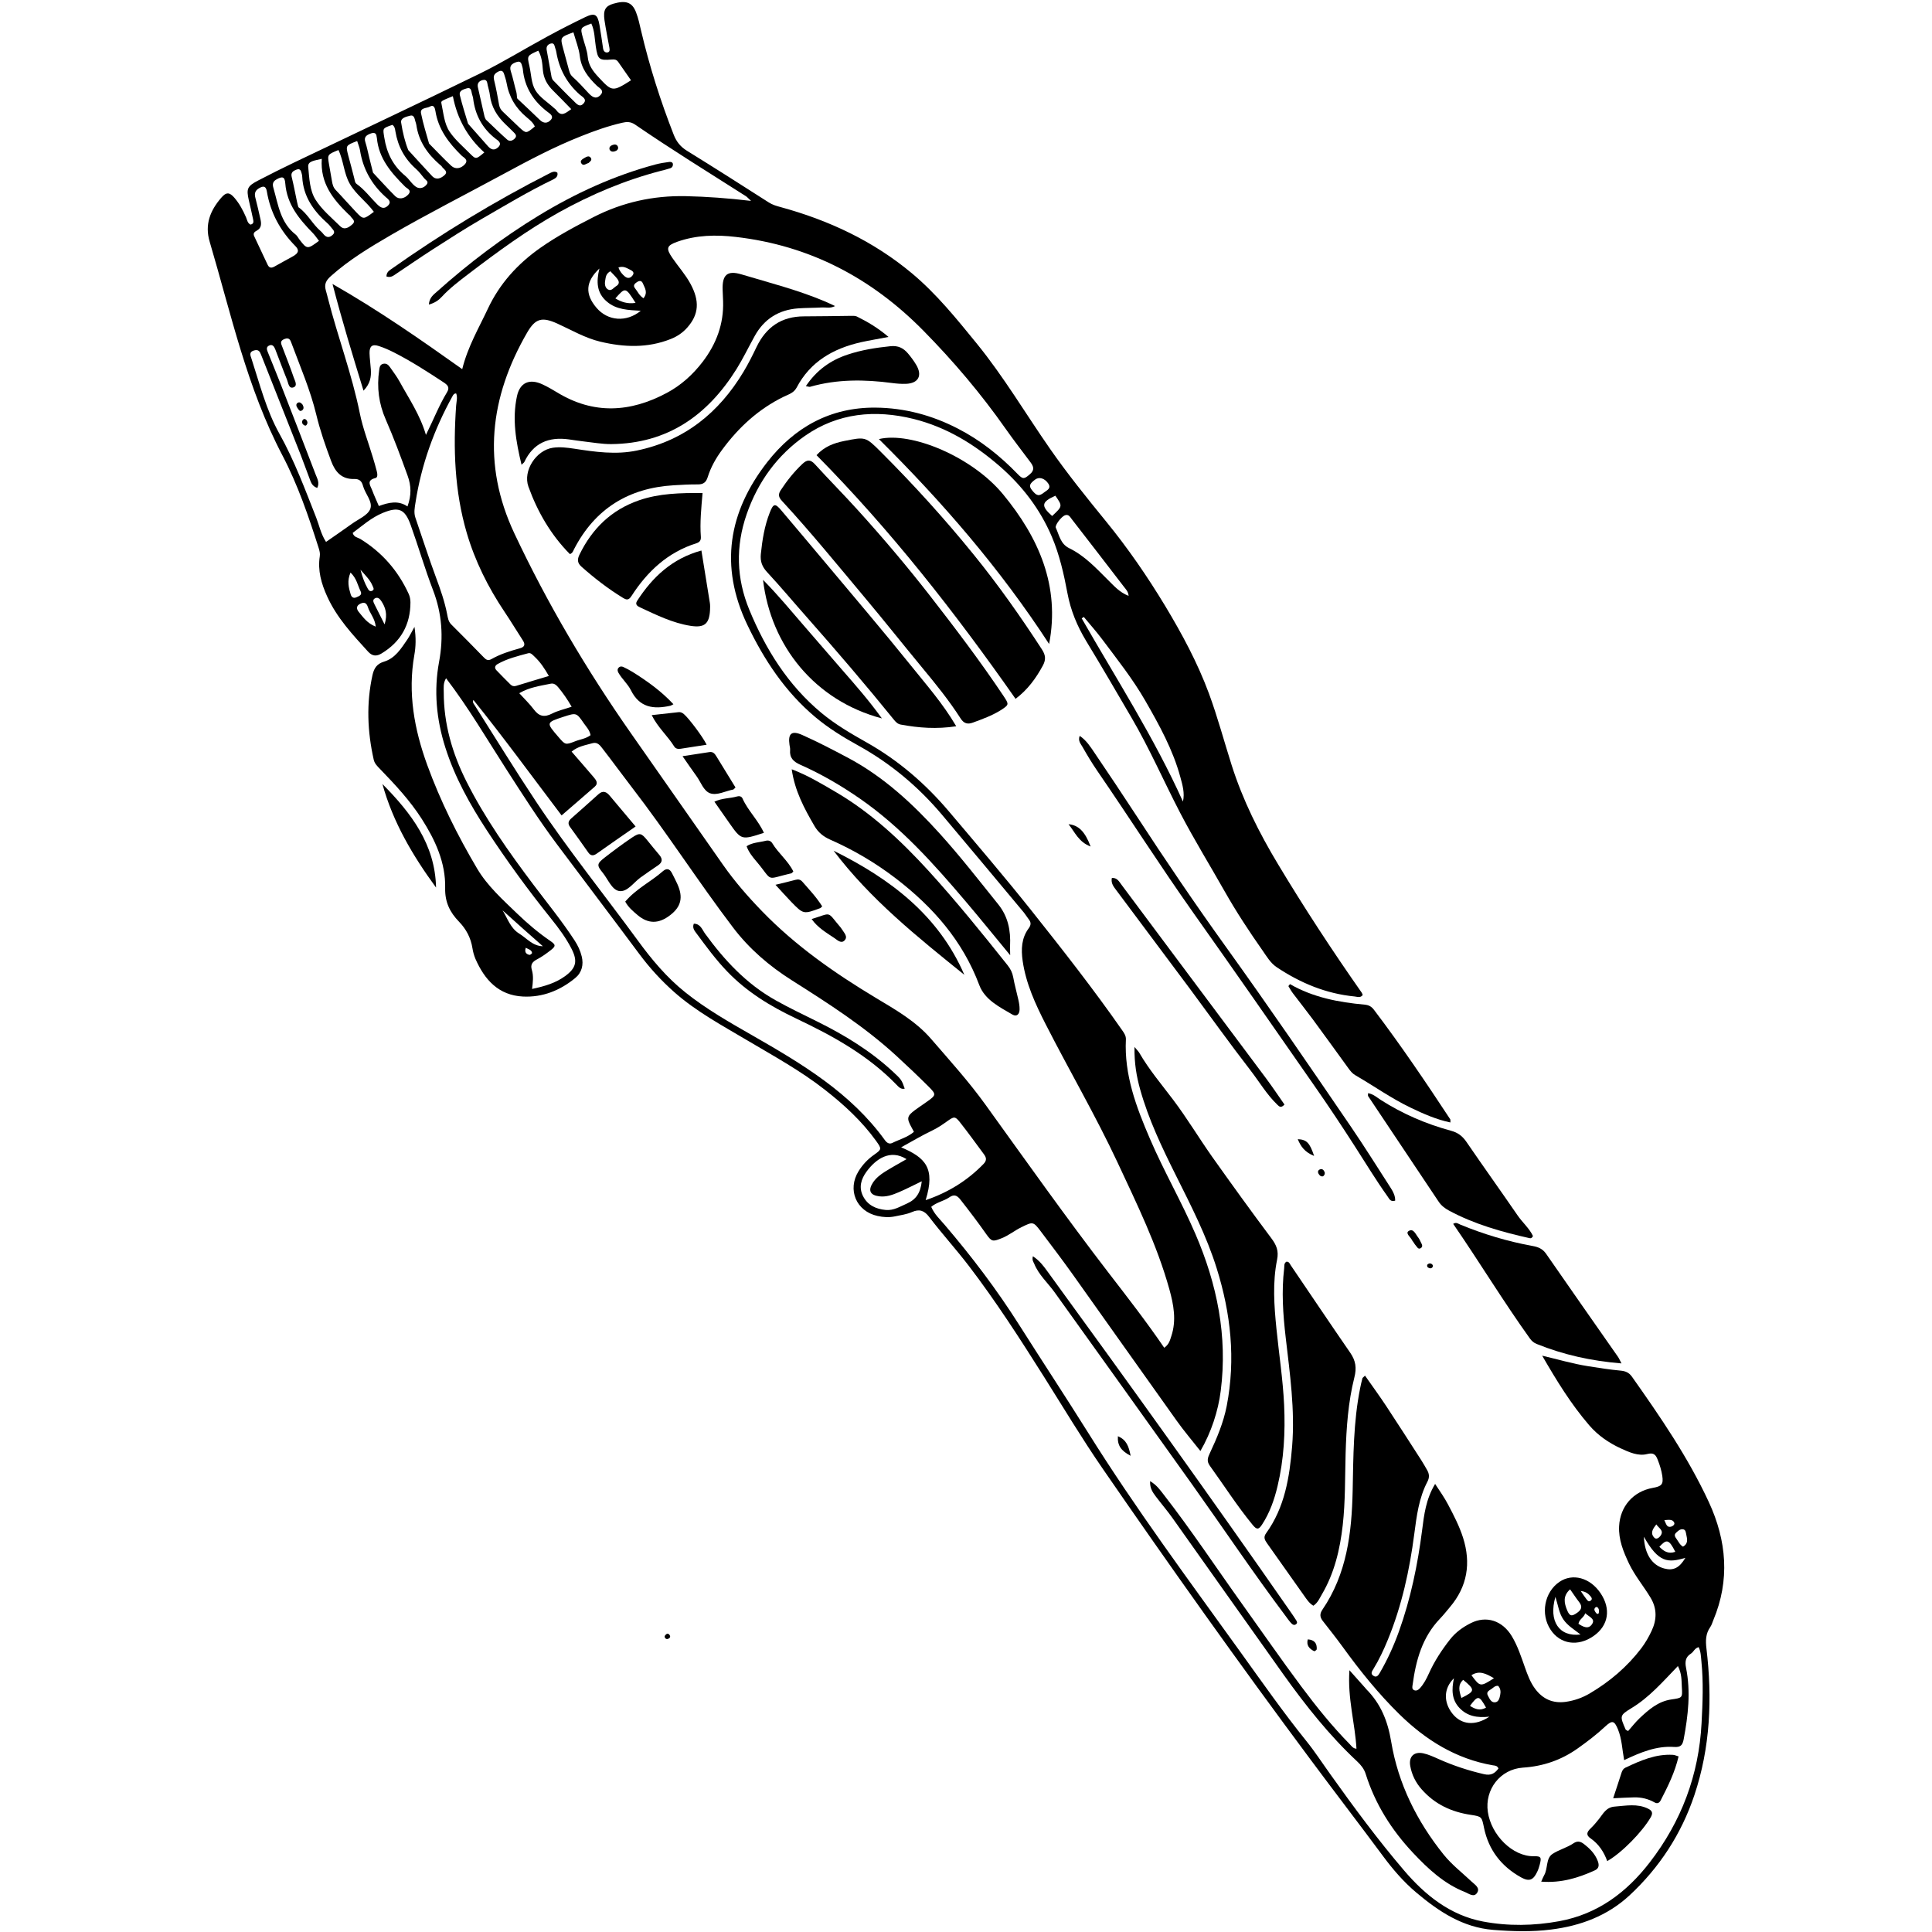
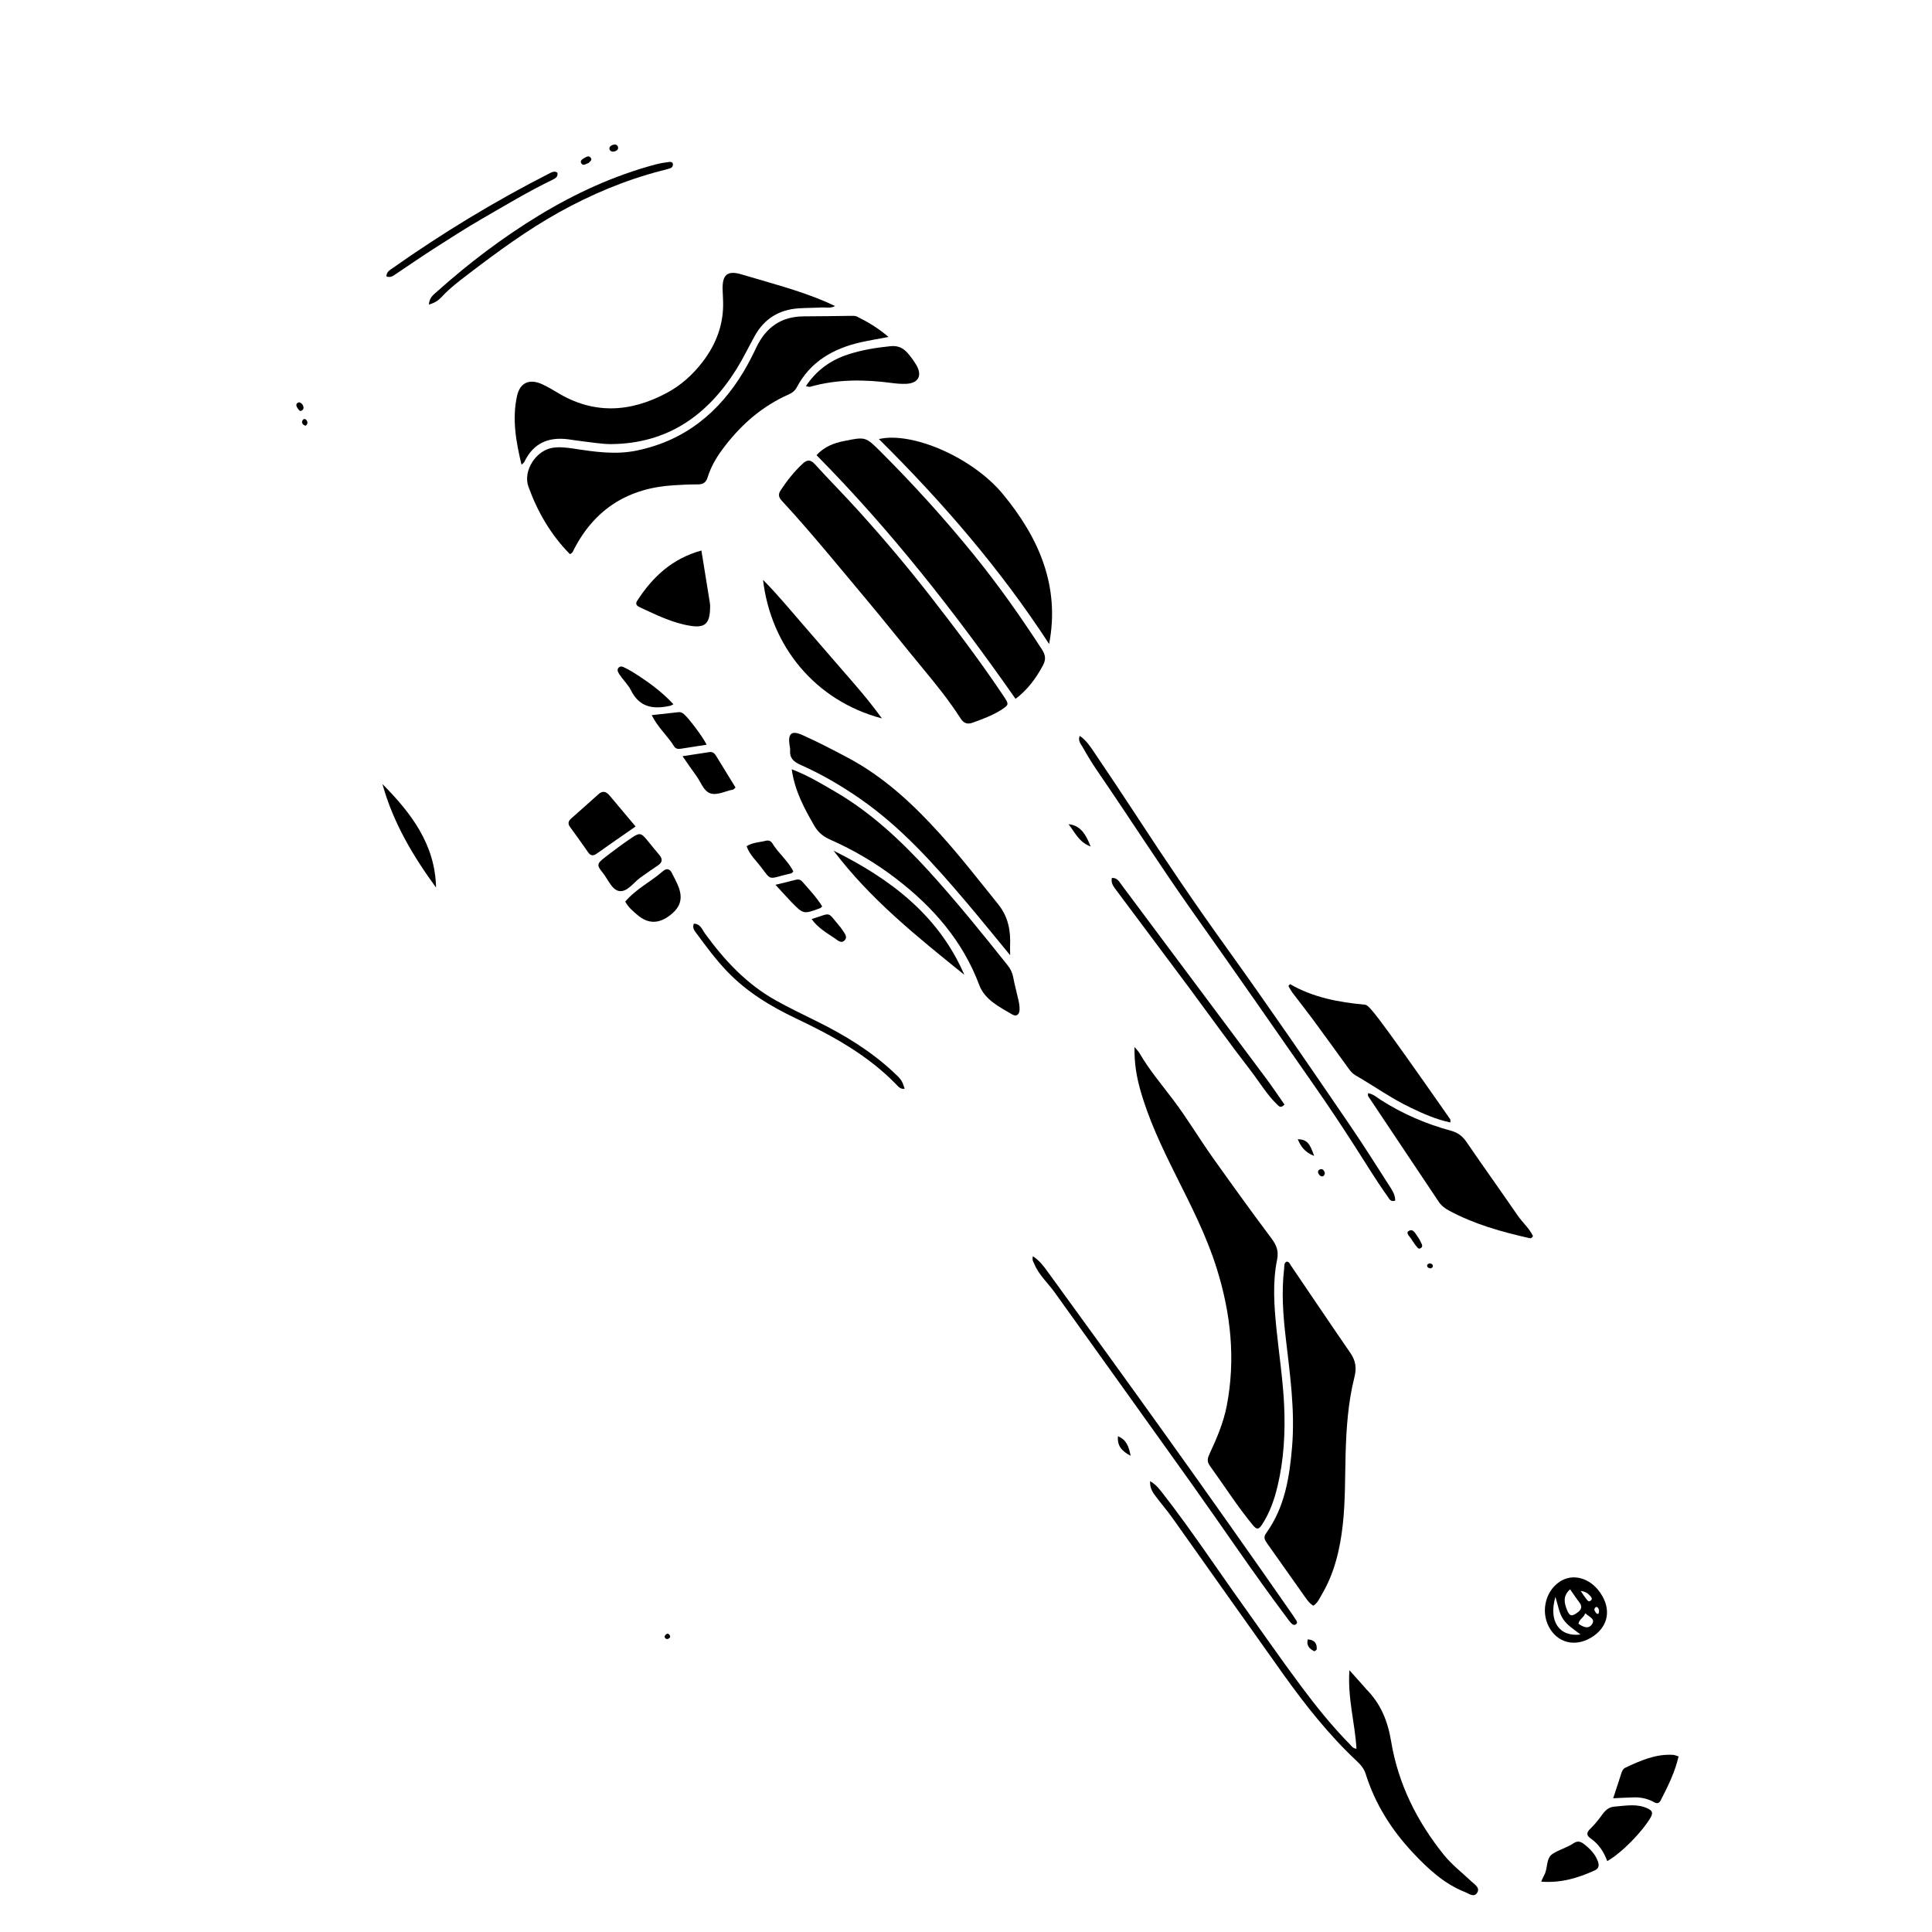
<svg xmlns="http://www.w3.org/2000/svg" version="1.2" preserveAspectRatio="xMidYMid meet" height="200" viewBox="0 0 150 150" zoomAndPan="magnify" width="200">
  <g id="6a46b73740">
    <rect style="fill:#ffffff;fill-opacity:1;stroke:none;" height="150" y="0" width="150" x="0" />
    <rect style="fill:#ffffff;fill-opacity:1;stroke:none;" height="150" y="0" width="150" x="0" />
-     <path d="M 126.508 147.164 C 128.84 145 130.543 142.387 131.551 139.375 C 132.793 135.672 132.949 131.844 132.488 127.988 C 132.414 127.371 132.426 126.84 132.785 126.324 C 132.895 126.168 132.945 125.973 133.02 125.793 C 134.324 122.68 134.062 119.621 132.672 116.617 C 131.062 113.145 128.906 110.004 126.707 106.891 C 126.477 106.562 126.199 106.449 125.809 106.414 C 124.965 106.336 124.129 106.203 123.293 106.07 C 122.102 105.883 120.949 105.539 119.734 105.254 C 120.836 107.16 121.969 109.016 123.395 110.668 C 124.062 111.441 124.895 112.016 125.82 112.445 C 126.477 112.746 127.188 113.074 127.887 112.891 C 128.457 112.742 128.578 113.02 128.715 113.363 C 128.871 113.758 128.996 114.168 129.059 114.582 C 129.156 115.25 129.016 115.395 128.316 115.52 C 126.801 115.793 125.785 116.957 125.707 118.496 C 125.656 119.543 126.039 120.469 126.473 121.391 C 126.926 122.336 127.602 123.137 128.141 124.031 C 128.668 124.902 128.637 125.766 128.223 126.637 C 128.004 127.105 127.738 127.562 127.426 127.977 C 126.328 129.418 124.969 130.57 123.41 131.488 C 122.84 131.82 122.23 132.035 121.574 132.129 C 120.578 132.27 119.789 131.926 119.191 131.125 C 118.812 130.617 118.602 130.039 118.395 129.457 C 118.102 128.629 117.832 127.789 117.375 127.031 C 116.645 125.82 115.391 125.41 114.184 126.023 C 113.578 126.328 113.023 126.723 112.586 127.277 C 111.938 128.102 111.371 128.969 110.941 129.922 C 110.754 130.34 110.543 130.746 110.23 131.086 C 110.121 131.207 109.965 131.297 109.797 131.227 C 109.602 131.141 109.652 130.957 109.676 130.801 C 109.93 128.898 110.426 127.102 111.809 125.664 C 112.078 125.383 112.32 125.074 112.57 124.777 C 113.93 123.172 114.219 121.363 113.59 119.383 C 113.301 118.48 112.867 117.645 112.426 116.809 C 112.145 116.273 111.805 115.797 111.422 115.211 C 110.699 116.41 110.566 117.613 110.414 118.793 C 110.07 121.48 109.527 124.121 108.609 126.676 C 108.211 127.781 107.727 128.848 107.137 129.863 C 107.02 130.062 106.879 130.293 106.605 130.09 C 106.391 129.934 106.527 129.75 106.629 129.582 C 107.074 128.855 107.434 128.09 107.754 127.305 C 108.836 124.668 109.438 121.91 109.805 119.09 C 109.988 117.703 110.16 116.305 110.824 115.039 C 111 114.703 110.969 114.418 110.793 114.121 C 110.645 113.867 110.504 113.609 110.344 113.363 C 109.445 111.969 108.551 110.57 107.637 109.184 C 107.109 108.383 106.539 107.605 105.98 106.805 C 105.859 106.926 105.793 106.965 105.777 107.012 C 105.711 107.266 105.652 107.52 105.602 107.773 C 105.074 110.406 105.074 113.078 105.02 115.746 C 104.949 119.008 104.574 122.191 102.668 124.98 C 102.445 125.309 102.477 125.566 102.707 125.859 C 103.23 126.523 103.754 127.188 104.254 127.875 C 105.59 129.723 107.02 131.496 108.648 133.094 C 110.691 135.094 113.039 136.562 115.91 137.059 C 116.059 137.082 116.246 137.074 116.34 137.305 C 116.062 137.68 115.766 137.875 115.215 137.746 C 114.004 137.465 112.832 137.082 111.699 136.574 C 111.312 136.402 110.918 136.219 110.512 136.129 C 109.785 135.969 109.359 136.383 109.492 137.113 C 109.613 137.797 109.914 138.402 110.383 138.93 C 111.402 140.086 112.695 140.684 114.203 140.906 C 115.062 141.035 115.043 141.066 115.219 141.914 C 115.578 143.645 116.578 144.922 118.109 145.766 C 118.738 146.109 119.047 145.965 119.348 145.328 C 119.434 145.152 119.492 144.965 119.543 144.777 C 119.691 144.211 119.656 144.105 119.098 144.117 C 117.426 144.152 115.773 142.457 115.516 140.676 C 115.262 138.934 116.48 137.355 118.242 137.238 C 119.812 137.137 121.238 136.645 122.516 135.73 C 123.258 135.203 123.98 134.652 124.648 134.027 C 125.18 133.535 125.34 133.602 125.613 134.254 C 125.926 135.012 125.945 135.828 126.098 136.656 C 127.363 136.055 128.598 135.539 129.969 135.633 C 130.488 135.672 130.637 135.488 130.723 135.023 C 131.066 133.188 131.277 131.352 130.906 129.496 C 130.812 129.035 130.852 128.656 131.277 128.391 C 131.492 128.258 131.57 127.961 131.883 127.883 C 132.059 128.242 132.059 128.629 132.098 129.008 C 132.258 130.598 132.195 132.191 132.109 133.785 C 131.898 137.809 130.547 141.406 128.09 144.59 C 126.285 146.93 124.047 148.609 121.062 149.16 C 119.082 149.523 117.086 149.555 115.129 149.184 C 112.586 148.699 110.641 147.133 109.012 145.223 C 106.98 142.844 105.121 140.328 103.309 137.785 C 102.684 136.914 102.094 136.004 101.43 135.18 C 99.629 132.945 97.984 130.594 96.312 128.27 C 92.281 122.664 88.156 117.113 84.492 111.25 C 82.73 108.438 80.902 105.664 79.125 102.859 C 77.398 100.129 75.449 97.566 73.355 95.109 C 72.988 94.672 72.539 94.273 72.301 93.699 C 72.723 93.336 73.27 93.258 73.691 92.969 C 74.066 92.707 74.301 92.793 74.574 93.148 C 75.258 94.02 75.93 94.902 76.566 95.809 C 77 96.422 77.082 96.406 77.766 96.137 C 78.32 95.918 78.773 95.539 79.301 95.281 C 80.195 94.84 80.223 94.832 80.805 95.602 C 81.648 96.719 82.496 97.836 83.309 98.977 C 85.996 102.746 88.66 106.531 91.352 110.297 C 91.922 111.098 92.566 111.855 93.199 112.656 C 94.039 111.215 94.582 109.543 94.777 107.988 C 95.32 103.734 94.492 99.703 92.812 95.805 C 91.73 93.289 90.355 90.918 89.277 88.406 C 88.215 85.941 87.277 83.453 87.414 80.703 C 87.426 80.422 87.285 80.219 87.133 80 C 84.898 76.793 82.484 73.719 80.055 70.664 C 77.969 68.047 75.789 65.496 73.625 62.941 C 71.82 60.82 69.73 59.02 67.289 57.645 C 66.07 56.957 64.859 56.25 63.777 55.352 C 61.184 53.195 59.453 50.43 58.18 47.352 C 57.168 44.902 57.102 42.426 57.973 39.918 C 58.844 37.406 60.355 35.332 62.508 33.832 C 65.055 32.059 67.938 31.785 70.934 32.527 C 73.496 33.168 75.664 34.5 77.633 36.211 C 79.375 37.734 80.75 39.527 81.66 41.66 C 82.262 43.074 82.598 44.57 82.879 46.07 C 83.129 47.402 83.633 48.613 84.332 49.77 C 85.531 51.742 86.691 53.738 87.855 55.73 C 89.254 58.121 90.355 60.66 91.629 63.113 C 92.711 65.191 93.941 67.184 95.094 69.223 C 95.992 70.809 96.996 72.332 98.043 73.824 C 98.359 74.277 98.641 74.766 99.113 75.086 C 100.957 76.32 102.953 77.152 105.18 77.367 C 105.383 77.391 105.633 77.492 105.801 77.25 C 105.773 77.188 105.758 77.121 105.723 77.07 C 103.441 73.816 101.266 70.496 99.219 67.086 C 97.754 64.652 96.492 62.129 95.629 59.418 C 95.039 57.559 94.535 55.668 93.859 53.836 C 92.973 51.445 91.773 49.219 90.461 47.039 C 89.078 44.75 87.57 42.559 85.875 40.484 C 84.375 38.645 82.883 36.797 81.523 34.844 C 79.625 32.117 77.934 29.25 75.828 26.664 C 74.266 24.746 72.715 22.82 70.805 21.223 C 67.805 18.715 64.348 17.098 60.59 16.074 C 60.277 15.988 59.977 15.902 59.691 15.719 C 57.582 14.367 55.465 13.023 53.332 11.703 C 52.836 11.398 52.52 11.004 52.309 10.465 C 51.273 7.82 50.418 5.129 49.77 2.367 C 49.66 1.895 49.559 1.41 49.383 0.957 C 49.082 0.172 48.594 0.004 47.617 0.289 C 46.996 0.473 46.82 0.781 46.934 1.582 C 47.039 2.289 47.184 2.992 47.312 3.695 C 47.34 3.863 47.363 4.051 47.145 4.074 C 46.969 4.09 46.855 3.957 46.824 3.77 C 46.73 3.16 46.652 2.547 46.543 1.938 C 46.395 1.102 46.18 0.973 45.43 1.332 C 44.434 1.812 43.449 2.316 42.48 2.844 C 40.734 3.789 39.043 4.836 37.266 5.707 C 32.477 8.047 27.648 10.312 22.836 12.617 C 21.898 13.066 20.969 13.535 20.047 14.012 C 19.191 14.457 19.117 14.652 19.32 15.555 C 19.43 16.031 19.543 16.504 19.641 16.984 C 19.68 17.164 19.738 17.383 19.445 17.438 C 19.215 17.32 19.188 17.074 19.102 16.871 C 18.867 16.328 18.59 15.812 18.207 15.363 C 17.816 14.906 17.562 14.902 17.172 15.359 C 16.32 16.348 15.879 17.434 16.281 18.773 C 17.941 24.379 19.176 30.117 21.93 35.363 C 23.121 37.637 23.957 40.082 24.738 42.535 C 24.809 42.762 24.863 42.961 24.828 43.191 C 24.656 44.297 24.949 45.312 25.402 46.309 C 26.156 47.973 27.379 49.277 28.586 50.602 C 28.91 50.953 29.242 50.969 29.625 50.734 C 31.117 49.832 31.863 48.508 31.867 46.773 C 31.867 46.551 31.824 46.312 31.73 46.109 C 30.91 44.32 29.676 42.895 27.992 41.855 C 27.781 41.727 27.477 41.719 27.383 41.375 C 28.129 40.82 28.832 40.188 29.715 39.824 C 30.945 39.316 31.434 39.512 31.879 40.746 C 32.484 42.43 32.98 44.148 33.621 45.82 C 34.312 47.617 34.449 49.461 34.09 51.383 C 33.672 53.621 33.879 55.844 34.574 58.031 C 35.309 60.352 36.484 62.453 37.797 64.465 C 39.348 66.836 41.02 69.125 42.797 71.336 C 43.387 72.07 43.953 72.832 44.383 73.68 C 44.863 74.625 44.727 75.16 43.887 75.777 C 43.137 76.328 42.27 76.578 41.309 76.781 C 41.375 76.262 41.434 75.773 41.293 75.305 C 41.16 74.871 41.348 74.664 41.715 74.473 C 42.086 74.281 42.434 74.023 42.766 73.766 C 43.16 73.457 43.156 73.348 42.727 73.055 C 41.812 72.43 40.969 71.715 40.168 70.945 C 39.043 69.863 37.852 68.793 37.059 67.461 C 35.535 64.887 34.195 62.207 33.168 59.387 C 32.164 56.625 31.648 53.805 32.168 50.859 C 32.285 50.203 32.309 49.535 32.18 48.672 C 31.926 49.121 31.793 49.406 31.617 49.664 C 31.137 50.359 30.684 51.109 29.812 51.371 C 29.27 51.535 29.043 51.871 28.922 52.402 C 28.434 54.605 28.523 56.793 29.016 58.984 C 29.086 59.289 29.289 59.48 29.496 59.695 C 30.672 60.91 31.828 62.148 32.746 63.582 C 33.793 65.223 34.609 66.98 34.562 68.961 C 34.539 70.047 34.938 70.84 35.637 71.559 C 36.199 72.141 36.551 72.812 36.68 73.613 C 36.723 73.898 36.805 74.191 36.918 74.457 C 37.629 76.074 38.711 77.277 40.605 77.371 C 42.133 77.445 43.488 76.898 44.656 75.938 C 45.176 75.512 45.324 74.902 45.164 74.254 C 45.055 73.809 44.863 73.398 44.609 73.012 C 43.629 71.508 42.496 70.121 41.418 68.691 C 39.496 66.137 37.656 63.539 36.215 60.676 C 35.117 58.496 34.449 56.199 34.453 53.738 C 34.453 53.406 34.395 53.047 34.633 52.66 C 36.387 54.957 37.797 57.375 39.309 59.723 C 40.578 61.695 41.836 63.672 43.246 65.555 C 45.371 68.395 47.52 71.223 49.637 74.07 C 50.438 75.148 51.336 76.129 52.336 77.016 C 54.055 78.539 56.07 79.617 58.031 80.781 C 60.074 81.992 62.16 83.133 64.039 84.605 C 65.535 85.773 66.918 87.047 68.031 88.594 C 68.465 89.203 68.461 89.234 67.863 89.656 C 67.371 90 66.977 90.422 66.664 90.922 C 65.766 92.363 66.473 94.043 68.129 94.406 C 68.582 94.508 69.035 94.535 69.488 94.438 C 69.934 94.344 70.398 94.281 70.809 94.102 C 71.387 93.844 71.77 93.996 72.133 94.473 C 73.117 95.766 74.211 96.969 75.203 98.262 C 77.324 101.035 79.207 103.965 81.066 106.91 C 82.559 109.281 84 111.684 85.586 113.988 C 90.832 121.605 96.191 129.145 101.715 136.566 C 103.598 139.102 105.523 141.605 107.406 144.145 C 108.156 145.156 108.992 146.125 109.969 146.945 C 111.711 148.41 113.57 149.648 115.934 149.836 C 117.434 149.953 118.93 150 120.426 149.809 C 122.715 149.523 124.801 148.742 126.508 147.164 Z M 130.633 118.73 C 130.895 118.746 130.883 118.988 130.926 119.164 C 131.008 119.512 131.07 119.863 130.668 120.082 C 130.426 119.945 130.32 119.699 130.176 119.496 C 130.062 119.34 129.938 119.168 130.141 118.992 C 130.281 118.867 130.43 118.715 130.633 118.73 Z M 130.07 120.484 C 129.48 120.68 129.156 120.406 128.832 120.094 C 129.383 119.5 129.562 119.469 130.07 120.484 Z M 129.984 118.211 C 130.062 118.371 129.855 118.508 129.723 118.535 C 129.391 118.605 129.359 118.297 129.219 118.023 C 129.574 117.996 129.859 117.945 129.984 118.211 Z M 128.922 119.238 C 128.824 119.371 128.609 119.562 128.441 119.387 C 128.105 119.031 128.316 118.707 128.598 118.355 C 128.793 118.66 129.219 118.824 128.922 119.238 Z M 129.207 121.777 C 128.273 121.527 127.688 120.672 127.629 119.309 C 128.773 121.34 129.492 121.352 130.852 120.949 C 130.395 121.73 129.918 121.969 129.207 121.777 Z M 116.316 130.891 C 116.512 131.094 116.523 131.355 116.473 131.605 C 116.422 131.855 116.352 132.168 116.039 132.168 C 115.75 132.172 115.641 131.863 115.52 131.645 C 115.359 131.355 115.629 131.246 115.805 131.125 C 115.953 131.023 116.086 130.859 116.316 130.891 Z M 115.375 132.578 C 114.918 132.844 114.527 132.703 114.129 132.441 C 114.754 131.605 114.836 131.617 115.375 132.578 Z M 115.992 130.297 C 114.922 130.977 114.922 130.977 114.242 130.062 C 114.863 129.668 115.375 129.941 115.992 130.297 Z M 113.465 131.828 C 113.277 131.27 113.172 130.816 113.602 130.422 C 114.543 131.203 114.539 131.297 113.465 131.828 Z M 112.773 133.055 C 112.062 132.164 112.078 131.082 112.883 130.301 C 112.695 131.184 112.703 131.961 113.312 132.605 C 113.918 133.246 114.691 133.387 115.637 133.281 C 114.52 134.027 113.457 133.91 112.773 133.055 Z M 130.578 130.996 C 130.633 131.832 130.613 131.82 129.766 131.945 C 128.742 132.09 128.004 132.738 127.289 133.41 C 126.969 133.715 126.695 134.074 126.406 134.398 C 126.309 134.336 126.227 134.316 126.211 134.273 C 125.762 133.234 125.734 133.188 126.664 132.621 C 128.047 131.785 129.086 130.586 130.273 129.352 C 130.586 129.957 130.547 130.484 130.578 130.996 Z M 88.926 54.414 C 90.012 56.305 91.066 58.211 91.641 60.332 C 91.809 60.949 91.996 61.57 91.844 62.234 C 89.609 57.266 86.672 52.707 83.984 48.012 C 84.039 47.973 84.09 47.938 84.145 47.898 C 84.621 48.473 85.117 49.027 85.562 49.621 C 86.734 51.184 87.949 52.715 88.926 54.414 Z M 82.668 40.012 C 82.957 39.898 83.074 40.125 83.207 40.301 C 84.559 42.047 85.91 43.793 87.254 45.547 C 87.398 45.738 87.598 45.918 87.625 46.262 C 86.922 45.996 86.477 45.473 86.008 45.012 C 85.086 44.094 84.199 43.137 83.008 42.559 C 82.336 42.23 82.238 41.551 81.973 40.973 C 81.887 40.781 82.398 40.121 82.668 40.012 Z M 81.938 38.488 C 82.504 39.301 82.504 39.301 81.688 40.062 C 80.801 39.277 80.852 38.973 81.938 38.488 Z M 29.129 46.445 C 29.34 46.344 29.488 46.496 29.602 46.664 C 29.93 47.16 30.105 47.684 29.859 48.477 C 29.543 47.848 29.309 47.391 29.082 46.934 C 29 46.766 28.887 46.562 29.129 46.445 Z M 27.977 46.871 C 28.297 46.719 28.461 46.824 28.562 47.133 C 28.715 47.621 29.113 48.016 29.172 48.652 C 28.512 48.395 28.199 47.926 27.852 47.508 C 27.68 47.297 27.625 47.039 27.977 46.871 Z M 28.922 45.477 C 28.984 45.625 29.098 45.789 28.879 45.875 C 28.691 45.953 28.602 45.793 28.523 45.645 C 28.32 45.273 28.16 44.887 27.988 44.238 C 28.426 44.73 28.746 45.047 28.922 45.477 Z M 27.996 45.902 C 28.145 46.203 27.871 46.281 27.668 46.375 C 27.438 46.477 27.289 46.359 27.227 46.148 C 27.074 45.633 26.93 45.109 27.215 44.453 C 27.699 44.918 27.77 45.449 27.996 45.902 Z M 41.109 74.137 C 40.809 74.074 40.719 73.883 40.824 73.582 C 41.016 73.707 41.27 73.727 41.309 73.984 C 41.316 74.027 41.168 74.148 41.109 74.137 Z M 40.301 72.477 C 39.629 72.059 39.414 71.32 39.02 70.68 C 40.047 71.613 41.09 72.535 42.148 73.465 C 41.352 73.453 40.895 72.84 40.301 72.477 Z M 81.391 37.547 C 81.637 37.922 81.289 38.059 81.082 38.219 C 80.668 38.551 80.496 38.516 80.137 38.074 C 79.867 37.738 79.914 37.574 80.367 37.234 C 80.68 37 81.113 37.129 81.391 37.547 Z M 45.91 1.828 C 46.176 2.395 46.164 3.02 46.258 3.617 C 46.414 4.613 46.504 4.707 47.5 4.621 C 47.727 4.602 47.867 4.629 47.992 4.801 C 48.328 5.277 48.66 5.754 48.992 6.234 C 47.562 7.137 47.523 7.129 46.465 5.988 C 46.043 5.535 45.691 5.074 45.629 4.406 C 45.582 3.895 45.379 3.402 45.246 2.898 C 45.047 2.148 45.051 2.148 45.91 1.828 Z M 44.52 2.508 C 44.703 3.168 44.945 3.75 45.016 4.352 C 45.129 5.324 45.668 6.004 46.328 6.645 C 46.531 6.844 46.98 7.027 46.594 7.406 C 46.25 7.742 45.953 7.508 45.688 7.223 C 45.289 6.797 44.898 6.355 44.465 5.973 C 44.242 5.777 44.203 5.539 44.137 5.301 C 43.996 4.801 43.867 4.297 43.73 3.797 C 43.484 2.891 43.484 2.891 44.52 2.508 Z M 42.77 3.379 C 43.051 3.312 43.047 3.574 43.109 3.742 C 43.145 3.832 43.172 3.926 43.188 4.02 C 43.406 5.344 44 6.449 45.008 7.344 C 45.191 7.508 45.602 7.688 45.316 8.02 C 44.996 8.398 44.738 8.027 44.52 7.82 C 43.984 7.309 43.473 6.77 42.918 6.207 C 42.898 6.164 42.844 6.078 42.824 5.984 C 42.695 5.289 42.578 4.586 42.445 3.887 C 42.395 3.613 42.527 3.441 42.77 3.379 Z M 41.793 3.934 C 42.066 4.398 42.105 4.926 42.148 5.434 C 42.203 6.094 42.496 6.598 42.953 7.047 C 43.41 7.492 43.852 7.961 44.352 8.473 C 43.914 8.777 43.578 9.113 43.176 8.531 C 43.141 8.48 43.078 8.445 43.031 8.402 C 42.531 7.941 41.898 7.559 41.562 7 C 41.246 6.469 41.246 5.754 41.102 5.121 C 40.918 4.328 40.914 4.328 41.793 3.934 Z M 22.637 19.961 C 22.336 20.129 21.824 20.402 21.316 20.691 C 21.074 20.832 20.898 20.812 20.773 20.543 C 20.43 19.809 20.086 19.074 19.738 18.344 C 19.621 18.098 19.777 17.992 19.953 17.895 C 20.309 17.695 20.297 17.371 20.227 17.043 C 20.102 16.473 19.969 15.906 19.824 15.344 C 19.738 15.016 19.812 14.789 20.113 14.613 C 20.453 14.414 20.648 14.441 20.719 14.867 C 20.996 16.516 21.758 17.914 22.926 19.098 C 23.215 19.391 23.262 19.641 22.637 19.961 Z M 23.25 18.598 C 23.148 18.469 23.078 18.305 22.953 18.211 C 21.77 17.293 21.602 15.898 21.23 14.598 C 21.152 14.336 21.152 14.109 21.453 13.938 C 21.906 13.676 22.109 13.699 22.148 14.23 C 22.273 15.871 23.23 17.012 24.305 18.113 C 24.461 18.273 24.586 18.469 24.766 18.699 C 23.871 19.367 23.836 19.363 23.25 18.598 Z M 25.238 18.305 C 25.117 18.207 25.031 18.055 24.906 17.953 C 24.258 17.406 23.898 16.602 23.164 16.082 C 23.133 15.957 23.086 15.801 23.055 15.645 C 22.918 15.012 22.805 14.371 22.648 13.742 C 22.559 13.391 22.766 13.266 23.012 13.172 C 23.352 13.039 23.375 13.32 23.438 13.535 C 23.453 13.594 23.461 13.66 23.465 13.727 C 23.539 15.258 24.348 16.387 25.449 17.359 C 25.57 17.465 25.664 17.602 25.77 17.727 C 25.898 17.875 26.043 18.027 25.844 18.219 C 25.672 18.387 25.461 18.484 25.238 18.305 Z M 26.41 17.562 C 25.742 16.902 24.984 16.281 24.496 15.5 C 24.039 14.773 24.016 13.824 23.93 12.961 C 23.883 12.492 24.43 12.473 24.984 12.332 C 24.848 14.242 25.871 15.484 27.059 16.641 C 27.105 16.688 27.172 16.719 27.203 16.773 C 27.309 16.973 27.668 17.137 27.359 17.414 C 27.086 17.66 26.746 17.891 26.41 17.562 Z M 27.648 16.465 C 27.113 15.902 26.605 15.316 26.07 14.758 C 25.871 14.551 25.816 14.316 25.773 14.059 C 25.699 13.613 25.613 13.168 25.539 12.723 C 25.418 12 25.422 11.996 26.277 11.648 C 26.684 12.488 26.691 13.465 27.16 14.273 C 27.633 15.098 28.438 15.641 29.027 16.445 C 28.223 17.051 28.215 17.059 27.648 16.465 Z M 29.273 15.852 C 28.746 15.324 28.301 14.719 27.684 14.277 C 27.547 14.18 27.543 13.996 27.504 13.84 C 27.355 13.238 27.191 12.645 27.031 12.047 C 26.84 11.297 26.84 11.293 27.73 10.949 C 27.824 11.25 27.918 11.461 27.953 11.68 C 28.18 13.113 28.844 14.301 29.918 15.273 C 30.121 15.457 30.449 15.648 30.109 15.977 C 29.793 16.277 29.535 16.113 29.273 15.852 Z M 30.684 15.23 C 30.109 14.656 29.566 14.051 28.961 13.406 C 28.875 13.062 28.773 12.656 28.672 12.25 C 28.57 11.84 28.492 11.422 28.363 11.023 C 28.234 10.625 28.477 10.484 28.758 10.375 C 28.992 10.285 29.219 10.273 29.242 10.621 C 29.246 10.652 29.258 10.684 29.262 10.719 C 29.406 12.32 30.391 13.434 31.461 14.5 C 31.609 14.645 32 14.766 31.695 15.105 C 31.398 15.43 30.965 15.508 30.684 15.23 Z M 32.449 14.578 C 32.305 14.535 32.172 14.414 32.062 14.305 C 31.855 14.098 31.695 13.844 31.473 13.66 C 30.52 12.883 30.023 11.883 29.836 10.68 C 29.723 9.957 29.668 9.965 30.465 9.695 C 30.645 9.812 30.672 10.023 30.699 10.199 C 30.891 11.367 31.414 12.332 32.301 13.117 C 32.543 13.332 32.734 13.598 32.941 13.848 C 33.051 13.984 33.309 14.09 33.133 14.316 C 32.969 14.527 32.723 14.656 32.449 14.578 Z M 33.543 13.664 C 32.945 13.027 32.363 12.379 31.699 11.656 C 31.445 11.035 31.262 10.277 31.145 9.523 C 31.082 9.148 31.555 9.059 31.844 8.98 C 32.145 8.902 32.188 9.199 32.246 9.414 C 32.273 9.508 32.309 9.598 32.324 9.695 C 32.504 10.98 33.199 11.961 34.152 12.789 C 34.199 12.832 34.266 12.867 34.293 12.918 C 34.418 13.137 34.859 13.305 34.492 13.617 C 34.223 13.852 33.863 14.008 33.543 13.664 Z M 35.039 12.875 C 34.469 12.344 33.934 11.773 33.312 11.145 C 33.113 10.426 32.852 9.621 32.688 8.797 C 32.602 8.344 33.137 8.418 33.383 8.273 C 33.676 8.102 33.766 8.379 33.805 8.617 C 34.027 10.035 34.84 11.102 35.832 12.074 C 35.992 12.234 36.422 12.402 36.078 12.77 C 35.77 13.098 35.348 13.16 35.039 12.875 Z M 36.5 11.934 C 35.953 11.383 35.344 10.867 34.914 10.234 C 34.484 9.598 34.434 8.777 34.27 8.023 C 34.23 7.84 34.289 7.828 35.16 7.465 C 35.504 9.246 36.32 10.68 37.602 11.836 C 36.965 12.371 36.949 12.383 36.5 11.934 Z M 37.898 11.367 C 37.406 10.809 36.914 10.254 36.34 9.605 C 36.148 8.953 35.898 8.188 35.707 7.41 C 35.609 7.023 35.992 6.938 36.246 6.859 C 36.566 6.758 36.59 7.043 36.637 7.266 C 36.664 7.391 36.719 7.512 36.734 7.641 C 36.887 8.922 37.445 9.969 38.477 10.77 C 38.672 10.918 39.027 11.117 38.656 11.453 C 38.375 11.703 38.125 11.617 37.898 11.367 Z M 39.379 10.84 C 38.82 10.348 38.293 9.824 37.723 9.285 C 37.699 9.23 37.645 9.148 37.621 9.059 C 37.445 8.301 37.277 7.543 37.105 6.785 C 37.031 6.465 37.195 6.285 37.48 6.215 C 37.824 6.133 37.82 6.406 37.867 6.625 C 37.922 6.879 38.008 7.125 38.035 7.383 C 38.141 8.293 38.59 9.016 39.234 9.637 C 39.441 9.84 39.656 10.035 39.859 10.246 C 39.992 10.383 40.168 10.531 39.984 10.734 C 39.82 10.918 39.578 11.012 39.379 10.84 Z M 40.336 9.906 C 39.906 9.512 39.5 9.094 39.07 8.699 C 38.891 8.539 38.785 8.363 38.746 8.125 C 38.633 7.488 38.52 6.852 38.363 6.223 C 38.289 5.914 38.359 5.746 38.629 5.59 C 38.891 5.438 39.051 5.465 39.141 5.758 C 39.207 5.977 39.285 6.191 39.324 6.41 C 39.512 7.512 40.035 8.402 40.898 9.113 C 41.141 9.316 41.395 9.52 41.523 9.824 C 40.859 10.371 40.852 10.379 40.336 9.906 Z M 41.918 9.316 C 41.383 8.793 40.832 8.285 40.172 7.66 C 40.117 7.598 40.145 7.355 40.086 7.137 C 39.934 6.605 39.832 6.059 39.66 5.535 C 39.516 5.094 39.762 4.938 40.094 4.82 C 40.492 4.684 40.492 5.016 40.57 5.25 C 40.582 5.281 40.586 5.316 40.59 5.348 C 40.719 6.758 41.402 7.848 42.523 8.695 C 42.699 8.828 43.02 9.016 42.766 9.305 C 42.523 9.582 42.215 9.605 41.918 9.316 Z M 25.312 42.074 C 24.906 41.441 24.785 40.789 24.551 40.191 C 23.68 37.984 22.859 35.762 21.695 33.676 C 20.676 31.852 20.164 29.809 19.52 27.832 C 19.445 27.605 19.309 27.328 19.719 27.211 C 20.07 27.109 20.172 27.285 20.277 27.559 C 21.293 30.133 22.312 32.699 23.328 35.273 C 23.566 35.875 23.777 36.492 24.012 37.098 C 24.129 37.395 24.191 37.734 24.629 37.883 C 24.836 37.488 24.621 37.137 24.496 36.812 C 23.605 34.473 22.695 32.141 21.785 29.805 C 21.465 28.988 21.129 28.176 20.801 27.359 C 20.727 27.176 20.645 26.965 20.863 26.844 C 21.148 26.684 21.285 26.902 21.371 27.121 C 21.68 27.906 21.965 28.703 22.285 29.484 C 22.387 29.73 22.414 30.199 22.777 30.078 C 23.133 29.957 22.895 29.562 22.809 29.316 C 22.535 28.516 22.223 27.73 21.922 26.941 C 21.828 26.691 21.695 26.473 22.086 26.32 C 22.469 26.172 22.551 26.418 22.637 26.66 C 23.316 28.488 24.094 30.281 24.555 32.188 C 24.852 33.422 25.27 34.621 25.715 35.809 C 26.027 36.645 26.531 37.219 27.5 37.188 C 27.898 37.176 28.086 37.355 28.184 37.723 C 28.348 38.344 28.973 38.965 28.742 39.527 C 28.539 40.02 27.824 40.305 27.324 40.668 C 26.664 41.141 25.996 41.598 25.312 42.074 Z M 29.414 39.289 C 29.227 38.848 29.047 38.469 28.902 38.078 C 28.77 37.719 28.402 37.293 29.148 37.117 C 29.348 37.07 29.301 36.777 29.254 36.59 C 29.16 36.211 29.047 35.84 28.934 35.465 C 28.598 34.344 28.168 33.242 27.938 32.098 C 27.328 29.066 26.23 26.176 25.469 23.191 C 25.41 22.973 25.359 22.75 25.293 22.531 C 25.164 22.07 25.312 21.77 25.684 21.441 C 27.102 20.172 28.719 19.199 30.348 18.25 C 33.215 16.59 36.172 15.09 39.086 13.512 C 41.062 12.441 43.043 11.391 45.137 10.566 C 46.164 10.156 47.207 9.785 48.289 9.535 C 48.648 9.449 48.953 9.434 49.301 9.668 C 52.121 11.602 55.031 13.398 57.914 15.234 C 57.996 15.285 58.055 15.359 58.312 15.598 C 56.488 15.383 54.875 15.266 53.25 15.23 C 50.719 15.176 48.336 15.703 46.086 16.852 C 44.664 17.578 43.262 18.324 41.949 19.246 C 40.184 20.488 38.789 22.023 37.871 23.984 C 37.168 25.484 36.316 26.922 35.887 28.66 C 32.633 26.352 29.43 24.109 25.816 22.047 C 26.57 24.945 27.379 27.586 28.223 30.332 C 28.762 29.773 28.828 29.242 28.793 28.688 C 28.766 28.266 28.703 27.844 28.691 27.422 C 28.68 26.875 28.902 26.699 29.414 26.867 C 29.816 26.996 30.207 27.172 30.586 27.363 C 31.922 28.043 33.18 28.855 34.434 29.68 C 34.746 29.887 34.941 30.066 34.707 30.453 C 34.098 31.453 33.672 32.551 33.07 33.766 C 32.598 32.172 31.742 30.941 31.031 29.637 C 30.812 29.238 30.535 28.875 30.273 28.5 C 30.16 28.34 30.016 28.203 29.789 28.238 C 29.492 28.281 29.469 28.527 29.438 28.75 C 29.246 30.07 29.41 31.348 29.949 32.57 C 30.574 34 31.117 35.465 31.648 36.934 C 31.93 37.715 31.953 38.445 31.637 39.32 C 30.926 38.832 30.18 39.008 29.414 39.289 Z M 49.344 23.516 C 48.695 23.613 48.234 23.441 47.777 23.168 C 48.562 22.285 48.562 22.285 49.344 23.516 Z M 49.441 21.91 C 49.633 21.785 49.812 21.758 49.914 22.008 C 50.055 22.352 50.324 22.695 49.961 23.156 C 49.629 22.945 49.504 22.629 49.305 22.383 C 49.133 22.172 49.262 22.031 49.441 21.91 Z M 49.75 24.129 C 48.629 25.047 47.188 24.922 46.316 23.902 C 45.41 22.84 45.449 21.871 46.539 20.848 C 46.285 21.879 46.32 22.75 47.133 23.43 C 47.875 24.055 48.785 24.07 49.75 24.129 Z M 47.195 22.469 C 46.965 22.328 46.938 22.039 46.988 21.777 C 47.031 21.531 47.031 21.262 47.387 21.059 C 47.578 21.266 47.766 21.441 47.922 21.641 C 48.078 21.84 48.109 22.055 47.852 22.207 C 47.645 22.328 47.469 22.637 47.195 22.469 Z M 48.496 21.449 C 48.301 21.277 48.129 21.09 48.016 20.766 C 48.383 20.637 48.633 20.797 48.883 20.922 C 49.043 21.004 49.281 21.113 49.141 21.34 C 48.996 21.57 48.762 21.68 48.496 21.449 Z M 38.156 51.172 C 37.895 51.316 37.746 51.23 37.57 51.047 C 36.73 50.184 35.887 49.328 35.031 48.477 C 34.805 48.25 34.773 47.965 34.715 47.68 C 34.527 46.719 34.211 45.805 33.871 44.891 C 33.293 43.336 32.789 41.754 32.25 40.188 C 32.117 39.797 32.199 39.406 32.258 39.027 C 32.707 36.102 33.695 33.359 35.125 30.773 C 35.188 30.66 35.246 30.543 35.418 30.547 C 35.539 30.859 35.438 31.176 35.414 31.492 C 35.18 34.82 35.289 38.129 36.234 41.359 C 36.879 43.562 37.891 45.59 39.168 47.496 C 39.66 48.223 40.109 48.98 40.59 49.715 C 40.816 50.062 40.715 50.242 40.344 50.34 C 39.586 50.547 38.84 50.785 38.156 51.172 Z M 38.543 52.039 C 38.371 51.855 38.426 51.68 38.629 51.559 C 39.371 51.137 40.191 50.938 41.004 50.719 C 41.215 50.66 41.352 50.844 41.496 50.977 C 41.949 51.398 42.285 51.906 42.613 52.484 C 41.738 52.746 40.906 52.992 40.074 53.25 C 39.895 53.305 39.754 53.266 39.633 53.145 C 39.266 52.777 38.898 52.414 38.543 52.039 Z M 42.754 53.082 C 43.004 53.027 43.18 53.172 43.336 53.355 C 43.707 53.801 44.039 54.273 44.383 54.871 C 43.781 55.074 43.297 55.18 42.871 55.398 C 42.277 55.707 41.855 55.629 41.453 55.09 C 41.129 54.656 40.73 54.277 40.316 53.82 C 41.113 53.352 41.945 53.25 42.754 53.082 Z M 69.277 88.738 C 69.039 88.855 68.852 88.727 68.699 88.516 C 66.047 84.852 62.277 82.602 58.453 80.41 C 56.645 79.375 54.832 78.348 53.199 77.039 C 51.762 75.891 50.59 74.488 49.52 73.02 C 46.887 69.422 44.082 65.941 41.613 62.227 C 39.977 59.766 38.43 57.242 36.844 54.742 C 36.777 54.637 36.672 54.539 36.754 54.34 C 39.105 57.262 41.301 60.27 43.602 63.309 C 44.48 62.547 45.332 61.82 46.172 61.082 C 46.488 60.805 46.266 60.547 46.078 60.324 C 45.535 59.684 44.98 59.051 44.379 58.355 C 44.879 57.938 45.453 57.859 45.996 57.703 C 46.395 57.586 46.602 57.887 46.793 58.137 C 47.551 59.113 48.277 60.113 49.031 61.094 C 51.781 64.652 54.203 68.445 56.922 72.023 C 58.176 73.672 59.73 75.004 61.477 76.109 C 64.309 77.902 67.129 79.707 69.609 81.988 C 70.449 82.758 71.273 83.543 72.082 84.348 C 72.715 84.98 72.695 85.02 71.93 85.562 C 71.637 85.77 71.336 85.969 71.047 86.18 C 70.406 86.66 70.379 86.824 70.785 87.555 C 70.832 87.637 70.875 87.723 70.957 87.875 C 70.469 88.297 69.84 88.461 69.277 88.738 Z M 43.77 55.645 C 44.754 55.328 44.758 55.324 45.348 56.184 C 45.531 56.445 45.773 56.676 45.852 57.078 C 45.465 57.367 45.027 57.402 44.641 57.559 C 43.891 57.852 43.883 57.832 43.34 57.199 C 42.391 56.098 42.391 56.098 43.77 55.645 Z M 72.289 80.66 C 71.102 79.285 69.531 78.395 67.996 77.473 C 64.805 75.555 61.766 73.434 59.16 70.742 C 58.074 69.621 57.047 68.445 56.148 67.164 C 53.75 63.746 51.359 60.328 48.969 56.906 C 45.531 51.988 42.488 46.84 39.934 41.41 C 37.406 36.035 38.02 30.848 40.926 25.824 C 41.566 24.719 42.078 24.582 43.277 25.125 C 44.375 25.625 45.418 26.242 46.605 26.527 C 48.445 26.965 50.277 27.039 52.078 26.32 C 52.574 26.125 53 25.836 53.352 25.441 C 54.27 24.41 54.332 23.363 53.602 22.023 C 53.211 21.305 52.664 20.699 52.203 20.027 C 51.695 19.289 51.742 19.07 52.582 18.77 C 54.059 18.246 55.59 18.215 57.125 18.395 C 62.863 19.055 67.664 21.582 71.691 25.672 C 74.027 28.043 76.168 30.57 78.082 33.297 C 78.699 34.176 79.359 35.023 80.004 35.887 C 80.242 36.207 80.348 36.484 79.969 36.812 C 79.523 37.195 79.43 37.238 79.008 36.801 C 77.641 35.387 76.121 34.176 74.363 33.273 C 72.359 32.238 70.234 31.668 67.98 31.648 C 64.453 31.617 61.672 33.184 59.566 35.883 C 56.555 39.75 55.848 43.953 58.016 48.5 C 59.324 51.238 60.961 53.711 63.301 55.676 C 64.328 56.539 65.469 57.238 66.637 57.883 C 69.148 59.273 71.305 61.082 73.148 63.27 C 75.266 65.777 77.367 68.305 79.473 70.824 C 79.617 71 79.734 71.199 79.875 71.379 C 80.066 71.617 80.051 71.824 79.867 72.074 C 79.301 72.836 79.273 73.707 79.398 74.598 C 79.652 76.367 80.391 77.965 81.191 79.531 C 83.023 83.125 85.062 86.609 86.77 90.262 C 88.266 93.473 89.836 96.664 90.789 100.098 C 91.121 101.297 91.352 102.512 90.938 103.746 C 90.836 104.051 90.773 104.371 90.391 104.641 C 89.008 102.613 87.547 100.738 86.094 98.852 C 82.797 94.566 79.668 90.148 76.508 85.762 C 75.211 83.961 73.73 82.328 72.289 80.66 Z M 70.418 93.441 C 69.879 93.676 69.383 94 68.762 93.941 C 68.004 93.867 67.363 93.574 67.008 92.871 C 66.66 92.184 66.852 91.539 67.289 90.949 C 67.992 89.996 69.105 89.191 70.383 89.996 C 69.809 90.328 69.246 90.633 68.703 90.973 C 68.348 91.199 68.012 91.457 67.77 91.824 C 67.379 92.426 67.551 92.797 68.273 92.883 C 68.812 92.949 69.309 92.766 69.785 92.562 C 70.344 92.324 70.883 92.043 71.566 91.715 C 71.469 92.625 71.117 93.129 70.418 93.441 Z M 71.867 93.18 C 72.645 90.68 71.836 89.871 69.965 89.078 C 70.824 88.605 71.574 88.156 72.359 87.781 C 72.777 87.586 73.148 87.332 73.516 87.07 C 74.062 86.68 74.145 86.648 74.516 87.113 C 75.16 87.926 75.766 88.773 76.387 89.609 C 76.578 89.867 76.637 90.082 76.363 90.367 C 75.102 91.668 73.613 92.586 71.867 93.18 Z M 71.867 93.18" style="stroke:none;fill-rule:nonzero;fill:#000000;fill-opacity:1;" />
    <path d="M 91.285 91.234 C 92.461 93.594 93.672 95.938 94.461 98.465 C 95.562 101.973 95.945 105.52 95.242 109.16 C 94.988 110.453 94.484 111.648 93.93 112.828 C 93.77 113.172 93.668 113.438 93.934 113.805 C 95.039 115.336 96.055 116.934 97.258 118.395 C 97.57 118.773 97.719 118.777 97.988 118.363 C 98.582 117.453 98.938 116.438 99.188 115.387 C 99.684 113.312 99.797 111.203 99.699 109.078 C 99.605 107.094 99.301 105.129 99.102 103.156 C 98.922 101.367 98.793 99.578 99.152 97.805 C 99.293 97.117 99.102 96.664 98.703 96.133 C 97.141 94.047 95.617 91.934 94.109 89.809 C 93.078 88.348 92.156 86.805 91.078 85.379 C 90.18 84.188 89.211 83.047 88.461 81.75 C 88.398 81.641 88.305 81.551 88.082 81.285 C 88.062 82.559 88.242 83.574 88.52 84.578 C 89.172 86.91 90.211 89.082 91.285 91.234 Z M 91.285 91.234" style="stroke:none;fill-rule:nonzero;fill:#000000;fill-opacity:1;" />
    <path d="M 104.25 118.41 C 104.457 116.562 104.422 114.703 104.473 112.852 C 104.531 110.859 104.668 108.875 105.152 106.945 C 105.34 106.207 105.258 105.648 104.84 105.039 C 103.285 102.789 101.762 100.512 100.223 98.25 C 100.137 98.129 100.09 97.941 99.879 97.957 C 99.668 98.082 99.727 98.293 99.703 98.477 C 99.488 100.266 99.613 102.051 99.82 103.832 C 100.145 106.645 100.551 109.453 100.32 112.297 C 100.121 114.688 99.754 117.027 98.301 119.039 C 98.078 119.344 98.188 119.555 98.371 119.816 C 99.336 121.168 100.285 122.535 101.25 123.887 C 101.453 124.172 101.645 124.477 101.969 124.668 C 102.32 124.434 102.449 124.094 102.625 123.797 C 103.605 122.133 104.035 120.301 104.25 118.41 Z M 104.25 118.41" style="stroke:none;fill-rule:nonzero;fill:#000000;fill-opacity:1;" />
    <path d="M 65.547 34.238 C 64.746 34.398 64 34.672 63.395 35.34 C 69.148 41.16 74.145 47.543 78.848 54.258 C 79.809 53.531 80.438 52.648 80.969 51.672 C 81.211 51.219 81.188 50.875 80.898 50.426 C 79.25 47.887 77.512 45.418 75.602 43.066 C 73.328 40.262 70.906 37.598 68.352 35.047 C 67.199 33.898 67.18 33.91 65.547 34.238 Z M 65.547 34.238" style="stroke:none;fill-rule:nonzero;fill:#000000;fill-opacity:1;" />
    <path d="M 75.547 56.098 C 76.281 55.828 77.016 55.562 77.684 55.148 C 78.355 54.711 78.355 54.703 77.91 54.031 C 76.117 51.348 74.168 48.781 72.188 46.234 C 70.41 43.953 68.539 41.742 66.594 39.598 C 65.504 38.391 64.355 37.238 63.262 36.035 C 62.898 35.637 62.637 35.703 62.293 36.023 C 61.652 36.629 61.105 37.312 60.621 38.051 C 60.402 38.379 60.441 38.602 60.715 38.895 C 62.965 41.332 65.055 43.906 67.184 46.445 C 68.688 48.238 70.141 50.074 71.633 51.879 C 72.672 53.133 73.695 54.398 74.574 55.77 C 74.836 56.184 75.133 56.254 75.547 56.098 Z M 75.547 56.098" style="stroke:none;fill-rule:nonzero;fill:#000000;fill-opacity:1;" />
-     <path d="M 69.945 56.258 C 71.328 56.512 72.707 56.621 74.242 56.387 C 73.191 54.598 71.914 53.16 70.719 51.668 C 68.539 48.957 66.277 46.312 64.047 43.645 C 62.922 42.297 61.781 40.961 60.652 39.617 C 60.184 39.062 60.043 39.082 59.766 39.793 C 59.355 40.832 59.184 41.918 59.07 43.023 C 59.016 43.59 59.168 44 59.559 44.422 C 60.617 45.562 61.617 46.762 62.652 47.93 C 64.957 50.539 67.219 53.18 69.406 55.883 C 69.555 56.066 69.699 56.215 69.945 56.258 Z M 69.945 56.258" style="stroke:none;fill-rule:nonzero;fill:#000000;fill-opacity:1;" />
    <path d="M 81.453 50 C 82.32 45.492 80.637 41.719 77.867 38.367 C 75.48 35.477 70.77 33.488 68.238 34.09 C 73.164 38.973 77.66 44.168 81.453 50 Z M 81.453 50" style="stroke:none;fill-rule:nonzero;fill:#000000;fill-opacity:1;" />
    <path d="M 90.336 116.023 C 90.059 115.672 89.809 115.297 89.293 114.996 C 89.266 115.562 89.508 115.875 89.738 116.188 C 90.168 116.758 90.637 117.301 91.051 117.887 C 93.922 121.922 96.773 125.977 99.648 130.008 C 101.371 132.418 103.207 134.738 105.383 136.77 C 105.672 137.043 105.91 137.34 106.031 137.727 C 106.766 140.066 108.043 142.086 109.715 143.863 C 110.883 145.105 112.121 146.258 113.734 146.895 C 114.027 147.008 114.438 147.359 114.691 146.945 C 114.922 146.566 114.512 146.328 114.254 146.086 C 113.52 145.395 112.707 144.766 112.082 143.988 C 110.008 141.406 108.555 138.488 108.012 135.227 C 107.746 133.613 107.199 132.27 106.062 131.133 C 106.039 131.113 106.023 131.082 106.004 131.059 C 105.629 130.637 105.254 130.215 104.77 129.676 C 104.613 131.859 105.207 133.793 105.316 135.77 C 105.043 135.754 104.938 135.562 104.809 135.434 C 103.434 134.039 102.211 132.516 101.043 130.953 C 99.484 128.867 98.004 126.719 96.484 124.598 C 94.438 121.738 92.496 118.801 90.336 116.023 Z M 90.336 116.023" style="stroke:none;fill-rule:nonzero;fill:#000000;fill-opacity:1;" />
-     <path d="M 112.824 95.02 C 114.855 97.965 116.703 101.023 118.785 103.926 C 118.926 104.117 119.086 104.258 119.305 104.344 C 121.367 105.176 123.504 105.66 125.891 105.855 C 125.746 105.578 125.699 105.457 125.625 105.352 C 123.762 102.684 121.891 100.023 120.039 97.344 C 119.77 96.957 119.43 96.816 118.992 96.738 C 117.062 96.387 115.199 95.828 113.387 95.082 C 113.223 95.016 113.066 94.863 112.824 95.02 Z M 112.824 95.02" style="stroke:none;fill-rule:nonzero;fill:#000000;fill-opacity:1;" />
    <path d="M 106.215 84.875 C 106.219 84.984 106.195 85.062 106.223 85.105 C 108.047 87.836 109.875 90.57 111.699 93.301 C 111.906 93.609 112.18 93.816 112.504 93.992 C 114.473 95.051 116.598 95.648 118.766 96.133 C 118.867 96.152 118.949 96.113 119.02 95.965 C 118.738 95.367 118.207 94.918 117.82 94.355 C 116.512 92.453 115.164 90.57 113.859 88.664 C 113.547 88.207 113.195 87.934 112.648 87.789 C 110.723 87.266 108.902 86.484 107.215 85.406 C 106.906 85.211 106.621 84.934 106.215 84.875 Z M 106.215 84.875" style="stroke:none;fill-rule:nonzero;fill:#000000;fill-opacity:1;" />
-     <path d="M 100.152 76.406 C 100.113 76.457 100.07 76.512 100.031 76.562 C 100.148 76.75 100.25 76.949 100.383 77.121 C 100.895 77.797 101.422 78.461 101.926 79.141 C 102.852 80.402 103.77 81.668 104.688 82.938 C 104.84 83.148 105 83.352 105.234 83.484 C 106.672 84.316 108.027 85.285 109.531 86.004 C 110.516 86.477 111.512 86.918 112.609 87.148 C 112.602 87.012 112.621 86.941 112.594 86.898 C 110.695 84.012 108.762 81.152 106.672 78.398 C 106.477 78.141 106.27 78.031 105.945 78 C 103.926 77.816 101.949 77.441 100.152 76.406 Z M 100.152 76.406" style="stroke:none;fill-rule:nonzero;fill:#000000;fill-opacity:1;" />
+     <path d="M 100.152 76.406 C 100.113 76.457 100.07 76.512 100.031 76.562 C 100.148 76.75 100.25 76.949 100.383 77.121 C 100.895 77.797 101.422 78.461 101.926 79.141 C 102.852 80.402 103.77 81.668 104.688 82.938 C 104.84 83.148 105 83.352 105.234 83.484 C 106.672 84.316 108.027 85.285 109.531 86.004 C 110.516 86.477 111.512 86.918 112.609 87.148 C 112.602 87.012 112.621 86.941 112.594 86.898 C 106.477 78.141 106.27 78.031 105.945 78 C 103.926 77.816 101.949 77.441 100.152 76.406 Z M 100.152 76.406" style="stroke:none;fill-rule:nonzero;fill:#000000;fill-opacity:1;" />
    <path d="M 102.031 84.273 C 103.113 85.824 104.16 87.395 105.18 88.984 C 106.027 90.297 106.832 91.633 107.742 92.906 C 107.863 93.078 107.953 93.332 108.32 93.219 C 108.332 92.863 108.18 92.551 107.992 92.258 C 106.969 90.672 105.969 89.066 104.906 87.508 C 101.715 82.828 98.512 78.152 95.203 73.547 C 92.789 70.191 90.469 66.766 88.211 63.301 C 87.16 61.691 86.094 60.094 85.016 58.504 C 84.684 58.016 84.367 57.492 83.828 57.133 C 83.672 57.523 83.918 57.758 84.047 57.992 C 84.398 58.613 84.77 59.23 85.172 59.82 C 87.68 63.469 90.059 67.207 92.617 70.824 C 95.781 75.289 98.906 79.781 102.031 84.273 Z M 102.031 84.273" style="stroke:none;fill-rule:nonzero;fill:#000000;fill-opacity:1;" />
    <path d="M 59.242 45.02 C 59.84 50.133 63.254 54.398 68.469 55.777 C 67.438 54.348 66.41 53.184 65.391 52.016 C 64.391 50.867 63.395 49.707 62.398 48.559 C 61.398 47.406 60.434 46.227 59.242 45.02 Z M 59.242 45.02" style="stroke:none;fill-rule:nonzero;fill:#000000;fill-opacity:1;" />
    <path d="M 100.605 125.75 C 100.449 125.504 100.281 125.262 100.113 125.023 C 93.957 116.176 87.668 107.422 81.32 98.707 C 81.02 98.293 80.719 97.883 80.195 97.535 C 80.113 97.832 80.23 97.965 80.293 98.109 C 80.641 98.977 81.344 99.59 81.875 100.328 C 85.418 105.277 88.973 110.223 92.508 115.184 C 94.945 118.605 97.285 122.098 99.809 125.461 C 99.945 125.641 100.074 125.832 100.227 126 C 100.332 126.113 100.473 126.234 100.637 126.094 C 100.766 125.984 100.672 125.852 100.605 125.75 Z M 100.605 125.75" style="stroke:none;fill-rule:nonzero;fill:#000000;fill-opacity:1;" />
    <path d="M 123.73 127.016 C 124.887 126.207 125.094 124.918 124.262 123.688 C 123.453 122.492 122.098 122.121 121.074 122.816 C 119.902 123.613 119.586 125.328 120.391 126.535 C 121.141 127.668 122.523 127.863 123.73 127.016 Z M 124.066 124.832 C 124.172 124.969 124.168 125.129 124.109 125.281 C 123.996 125.34 123.941 125.258 123.891 125.191 C 123.812 125.086 123.742 124.969 123.828 124.844 C 123.891 124.75 123.992 124.734 124.066 124.832 Z M 123.621 126.074 C 123.336 126.539 122.906 126.305 122.551 126.07 C 122.617 125.695 122.957 125.613 123.078 125.25 C 123.383 125.535 123.863 125.684 123.621 126.074 Z M 123.5 123.949 C 123.59 124.059 123.637 124.168 123.5 124.273 C 123.355 124.387 123.258 124.277 123.184 124.176 C 123.047 124 122.922 123.812 122.723 123.523 C 123.148 123.574 123.332 123.746 123.5 123.949 Z M 122.609 124.391 C 122.863 124.719 122.801 124.961 122.473 125.199 C 122.035 125.516 121.871 125.496 121.672 125.02 C 121.441 124.461 121.324 123.91 121.902 123.395 C 122.16 123.758 122.371 124.086 122.609 124.391 Z M 120.762 123.98 C 120.984 124.676 121.043 125.25 121.379 125.734 C 121.711 126.219 122.207 126.508 122.711 126.902 C 121.066 127.109 120.211 125.879 120.762 123.98 Z M 120.762 123.98" style="stroke:none;fill-rule:nonzero;fill:#000000;fill-opacity:1;" />
    <path d="M 123.496 141.957 C 123.207 142.234 123.109 142.469 123.496 142.734 C 124.125 143.172 124.527 143.781 124.785 144.496 C 125.926 143.848 127.496 142.227 128.148 141.117 C 128.352 140.773 128.289 140.59 127.961 140.426 C 127.121 140.012 126.25 140.195 125.375 140.262 C 124.699 140.309 124.477 140.809 124.141 141.23 C 123.938 141.484 123.73 141.734 123.496 141.957 Z M 123.496 141.957" style="stroke:none;fill-rule:nonzero;fill:#000000;fill-opacity:1;" />
    <path d="M 86.684 69.137 C 88.59 71.695 90.504 74.246 92.41 76.805 C 93.961 78.895 95.473 81.016 97.066 83.074 C 97.762 83.973 98.34 84.969 99.168 85.766 C 99.309 85.898 99.441 86.066 99.727 85.758 C 99.262 85.094 98.797 84.395 98.297 83.723 C 95.867 80.461 93.426 77.203 90.992 73.945 C 89.688 72.199 88.387 70.445 87.078 68.699 C 86.895 68.457 86.742 68.133 86.324 68.164 C 86.234 68.582 86.477 68.859 86.684 69.137 Z M 86.684 69.137" style="stroke:none;fill-rule:nonzero;fill:#000000;fill-opacity:1;" />
    <path d="M 128.457 139.938 C 128.68 140.066 128.836 139.973 128.934 139.781 C 129.496 138.691 130.043 137.594 130.324 136.367 C 130.148 136.316 130.023 136.254 129.898 136.246 C 128.555 136.164 127.367 136.688 126.195 137.242 C 126.043 137.312 125.957 137.449 125.902 137.613 C 125.699 138.258 125.48 138.898 125.246 139.617 C 125.84 139.59 126.355 139.559 126.871 139.547 C 127.434 139.535 127.965 139.66 128.457 139.938 Z M 128.457 139.938" style="stroke:none;fill-rule:nonzero;fill:#000000;fill-opacity:1;" />
    <path d="M 29.691 60.871 C 30.512 63.844 32.051 66.445 33.855 68.91 C 33.785 65.547 31.914 63.117 29.691 60.871 Z M 29.691 60.871" style="stroke:none;fill-rule:nonzero;fill:#000000;fill-opacity:1;" />
    <path d="M 119.883 145.602 C 119.816 145.711 119.777 145.832 119.66 146.09 C 121.219 146.211 122.535 145.797 123.812 145.219 C 124.148 145.07 124.172 144.812 124.051 144.492 C 123.836 143.918 123.426 143.516 122.957 143.156 C 122.695 142.957 122.457 142.914 122.164 143.113 C 121.652 143.461 121.02 143.613 120.527 143.945 C 120.008 144.297 120.191 145.078 119.883 145.602 Z M 119.883 145.602" style="stroke:none;fill-rule:nonzero;fill:#000000;fill-opacity:1;" />
    <path d="M 82.961 63.992 C 83.465 64.621 83.742 65.371 84.676 65.723 C 84.238 64.562 83.738 64.062 82.961 63.992 Z M 82.961 63.992" style="stroke:none;fill-rule:nonzero;fill:#000000;fill-opacity:1;" />
    <path d="M 100.758 88.445 C 100.988 89.012 101.305 89.457 102.027 89.746 C 101.68 88.707 101.445 88.48 100.758 88.445 Z M 100.758 88.445" style="stroke:none;fill-rule:nonzero;fill:#000000;fill-opacity:1;" />
    <path d="M 109.637 96.301 C 109.652 96.328 109.676 96.355 109.691 96.383 C 109.691 96.383 109.695 96.379 109.695 96.379 C 109.77 96.484 109.832 96.602 109.918 96.695 C 110.02 96.809 110.105 97.02 110.293 96.914 C 110.527 96.777 110.375 96.582 110.297 96.414 C 110.242 96.297 110.188 96.176 110.109 96.078 C 109.906 95.824 109.734 95.328 109.355 95.586 C 109.102 95.762 109.531 96.055 109.637 96.301 Z M 109.637 96.301" style="stroke:none;fill-rule:nonzero;fill:#000000;fill-opacity:1;" />
    <path d="M 87.781 113.027 C 87.637 112.289 87.461 111.789 86.793 111.508 C 86.746 112.223 87.039 112.637 87.781 113.027 Z M 87.781 113.027" style="stroke:none;fill-rule:nonzero;fill:#000000;fill-opacity:1;" />
    <path d="M 102.031 128.199 C 102.066 128.215 102.23 128.102 102.23 128.043 C 102.258 127.586 102.047 127.312 101.535 127.281 C 101.41 127.754 101.664 128.012 102.031 128.199 Z M 102.031 128.199" style="stroke:none;fill-rule:nonzero;fill:#000000;fill-opacity:1;" />
    <path d="M 102.465 90.797 C 102.328 90.859 102.297 90.992 102.363 91.113 C 102.441 91.25 102.547 91.375 102.73 91.324 C 102.844 91.227 102.891 91.109 102.832 90.98 C 102.766 90.828 102.648 90.715 102.465 90.797 Z M 102.465 90.797" style="stroke:none;fill-rule:nonzero;fill:#000000;fill-opacity:1;" />
    <path d="M 51.977 126.93 C 51.918 126.855 51.84 126.797 51.738 126.875 C 51.637 126.953 51.547 127.047 51.648 127.184 C 51.711 127.262 51.801 127.277 51.906 127.223 C 52.031 127.156 52.074 127.059 51.977 126.93 Z M 51.977 126.93" style="stroke:none;fill-rule:nonzero;fill:#000000;fill-opacity:1;" />
    <path d="M 111.18 98.426 C 111.262 98.363 111.27 98.25 111.207 98.18 C 111.117 98.078 110.98 98.062 110.867 98.141 C 110.781 98.195 110.785 98.293 110.84 98.387 C 110.945 98.457 111.062 98.516 111.18 98.426 Z M 111.18 98.426" style="stroke:none;fill-rule:nonzero;fill:#000000;fill-opacity:1;" />
    <path d="M 52.316 37.676 C 52.934 37.637 53.555 37.605 54.172 37.609 C 54.594 37.613 54.816 37.461 54.945 37.047 C 55.188 36.266 55.594 35.555 56.082 34.898 C 57.355 33.172 58.895 31.758 60.84 30.805 C 61.203 30.625 61.621 30.523 61.852 30.09 C 62.914 28.066 64.707 27.051 66.863 26.566 C 67.516 26.422 68.18 26.316 68.984 26.16 C 68.164 25.457 67.363 24.988 66.527 24.574 C 66.391 24.508 66.207 24.523 66.047 24.523 C 64.84 24.535 63.633 24.562 62.43 24.562 C 60.676 24.562 59.48 25.395 58.734 26.949 C 58.426 27.594 58.102 28.238 57.734 28.852 C 55.824 32.039 53.152 34.211 49.445 34.98 C 47.816 35.32 46.195 35.086 44.582 34.836 C 44.031 34.754 43.484 34.684 42.93 34.762 C 41.625 34.949 40.582 36.551 41.027 37.785 C 41.738 39.75 42.773 41.531 44.246 43.02 C 44.469 42.941 44.5 42.766 44.574 42.629 C 46.199 39.492 48.809 37.883 52.316 37.676 Z M 52.316 37.676" style="stroke:none;fill-rule:nonzero;fill:#000000;fill-opacity:1;" />
    <path d="M 44.156 34.113 C 44.543 34.168 44.93 34.23 45.316 34.273 C 46.027 34.352 46.742 34.484 47.453 34.48 C 51.832 34.441 54.938 32.246 57.184 28.652 C 57.699 27.824 58.121 26.941 58.594 26.09 C 59.328 24.762 60.465 24.051 61.977 23.941 C 62.59 23.898 63.211 23.906 63.828 23.871 C 64.133 23.855 64.457 23.961 64.836 23.762 C 64.52 23.617 64.293 23.504 64.059 23.406 C 61.953 22.516 59.742 21.953 57.562 21.301 C 56.457 20.973 56.066 21.34 56.105 22.508 C 56.117 22.801 56.129 23.09 56.141 23.387 C 56.199 25.152 55.617 26.699 54.555 28.09 C 53.793 29.086 52.871 29.918 51.773 30.504 C 48.938 32.023 46.082 32.199 43.246 30.461 C 42.887 30.242 42.516 30.031 42.137 29.852 C 41.125 29.371 40.367 29.688 40.137 30.762 C 39.754 32.539 40.055 34.277 40.492 36.082 C 40.629 35.949 40.684 35.918 40.707 35.871 C 41.402 34.395 42.598 33.898 44.156 34.113 Z M 44.156 34.113" style="stroke:none;fill-rule:nonzero;fill:#000000;fill-opacity:1;" />
    <path d="M 79.16 78.363 C 79.164 78.105 79.117 77.844 79.059 77.594 C 78.934 77.02 78.77 76.457 78.668 75.883 C 78.602 75.516 78.457 75.227 78.223 74.934 C 76.238 72.441 74.234 69.961 72.086 67.605 C 69.953 65.273 67.648 63.109 64.895 61.496 C 63.809 60.863 62.727 60.203 61.469 59.727 C 61.707 61.41 62.449 62.777 63.234 64.129 C 63.52 64.621 63.914 64.949 64.453 65.188 C 66.277 65.992 67.988 67 69.57 68.215 C 72.434 70.418 74.738 73.035 76.031 76.48 C 76.457 77.621 77.594 78.18 78.602 78.77 C 78.953 78.973 79.16 78.723 79.16 78.363 Z M 79.16 78.363" style="stroke:none;fill-rule:nonzero;fill:#000000;fill-opacity:1;" />
-     <path d="M 54.074 42.176 C 54.336 42.094 54.434 41.934 54.414 41.672 C 54.332 40.566 54.445 39.469 54.547 38.277 C 52.809 38.27 51.184 38.301 49.613 38.844 C 47.465 39.586 45.977 41.039 44.992 43.059 C 44.812 43.43 44.816 43.707 45.148 44 C 46.148 44.887 47.199 45.703 48.34 46.402 C 48.648 46.59 48.805 46.621 49.031 46.27 C 50.262 44.359 51.852 42.875 54.074 42.176 Z M 54.074 42.176" style="stroke:none;fill-rule:nonzero;fill:#000000;fill-opacity:1;" />
    <path d="M 61.297 57.836 C 61.316 57.965 61.355 58.098 61.344 58.223 C 61.289 58.84 61.602 59.137 62.145 59.379 C 63.785 60.105 65.328 61.008 66.801 62.031 C 69.957 64.227 72.492 67.062 74.957 69.965 C 76.086 71.293 77.18 72.652 78.43 74.164 C 78.426 73.742 78.414 73.582 78.422 73.422 C 78.477 72.25 78.27 71.168 77.508 70.219 C 76.02 68.371 74.566 66.496 72.973 64.734 C 70.867 62.406 68.59 60.289 65.789 58.809 C 64.637 58.199 63.48 57.594 62.293 57.066 C 61.457 56.691 61.168 56.953 61.297 57.836 Z M 61.297 57.836" style="stroke:none;fill-rule:nonzero;fill:#000000;fill-opacity:1;" />
    <path d="M 55.125 47.391 C 55.133 47.195 55.145 46.996 55.113 46.805 C 54.906 45.496 54.691 44.188 54.457 42.742 C 52.18 43.367 50.664 44.801 49.469 46.645 C 49.285 46.93 49.484 47.059 49.699 47.16 C 50.965 47.746 52.219 48.371 53.613 48.59 C 54.68 48.758 55.066 48.445 55.125 47.391 Z M 55.125 47.391" style="stroke:none;fill-rule:nonzero;fill:#000000;fill-opacity:1;" />
    <path d="M 64.719 66.047 C 67.57 69.82 71.227 72.746 74.871 75.684 C 72.859 71.035 69.098 68.219 64.719 66.047 Z M 64.719 66.047" style="stroke:none;fill-rule:nonzero;fill:#000000;fill-opacity:1;" />
    <path d="M 62.566 29.98 C 62.77 30.016 62.84 30.047 62.895 30.031 C 64.996 29.43 67.121 29.453 69.266 29.738 C 69.617 29.785 69.977 29.812 70.332 29.801 C 71.312 29.766 71.637 29.152 71.121 28.305 C 70.938 28 70.723 27.711 70.492 27.438 C 70.141 27.023 69.727 26.816 69.133 26.879 C 67.996 26.996 66.879 27.172 65.797 27.535 C 64.465 27.977 63.391 28.754 62.566 29.98 Z M 62.566 29.98" style="stroke:none;fill-rule:nonzero;fill:#000000;fill-opacity:1;" />
    <path d="M 57.105 61.141 C 56.605 60.324 56.117 59.52 55.621 58.723 C 55.5 58.523 55.363 58.348 55.082 58.391 C 54.418 58.496 53.75 58.594 52.992 58.711 C 53.398 59.293 53.723 59.773 54.062 60.238 C 54.41 60.707 54.617 61.406 55.133 61.59 C 55.684 61.781 56.324 61.41 56.926 61.301 C 56.957 61.293 56.977 61.258 57.105 61.141 Z M 57.105 61.141" style="stroke:none;fill-rule:nonzero;fill:#000000;fill-opacity:1;" />
    <path d="M 53.105 55.449 C 52.973 55.336 52.844 55.27 52.676 55.293 C 52.012 55.367 51.348 55.438 50.598 55.523 C 51.082 56.496 51.836 57.133 52.34 57.949 C 52.449 58.129 52.637 58.168 52.848 58.133 C 53.512 58.027 54.176 57.926 54.863 57.82 C 54.543 57.164 53.469 55.762 53.105 55.449 Z M 53.105 55.449" style="stroke:none;fill-rule:nonzero;fill:#000000;fill-opacity:1;" />
-     <path d="M 57.648 61.992 C 57.574 61.82 57.387 61.789 57.227 61.836 C 56.68 61.996 56.078 61.953 55.465 62.242 C 55.875 62.828 56.246 63.355 56.613 63.883 C 57.559 65.23 57.559 65.23 59.309 64.66 C 58.859 63.668 58.07 62.941 57.648 61.992 Z M 57.648 61.992" style="stroke:none;fill-rule:nonzero;fill:#000000;fill-opacity:1;" />
    <path d="M 52.285 54.676 C 51.344 53.664 50.254 52.883 49.109 52.168 C 48.891 52.031 48.66 51.914 48.426 51.801 C 48.312 51.742 48.176 51.711 48.062 51.809 C 47.906 51.934 47.941 52.102 48.02 52.242 C 48.293 52.719 48.742 53.105 48.977 53.578 C 49.656 54.953 50.75 55.082 52.051 54.793 C 52.109 54.777 52.164 54.738 52.285 54.676 Z M 52.285 54.676" style="stroke:none;fill-rule:nonzero;fill:#000000;fill-opacity:1;" />
    <path d="M 59.961 65.469 C 59.848 65.281 59.66 65.227 59.453 65.277 C 58.957 65.406 58.422 65.402 57.965 65.699 C 58.129 66.156 58.418 66.516 58.707 66.855 C 60.09 68.488 59.332 68.293 61.457 67.797 C 61.484 67.789 61.504 67.75 61.594 67.66 C 61.176 66.816 60.426 66.246 59.961 65.469 Z M 59.961 65.469" style="stroke:none;fill-rule:nonzero;fill:#000000;fill-opacity:1;" />
    <path d="M 62.293 68.453 C 62.145 68.285 61.98 68.254 61.77 68.309 C 61.289 68.438 60.805 68.551 60.207 68.695 C 60.695 69.223 61.059 69.633 61.438 70.027 C 62.379 70.992 62.383 70.988 63.684 70.508 C 63.715 70.496 63.734 70.465 63.836 70.371 C 63.379 69.641 62.82 69.059 62.293 68.453 Z M 62.293 68.453" style="stroke:none;fill-rule:nonzero;fill:#000000;fill-opacity:1;" />
    <path d="M 65.379 72.168 C 65.344 72.113 65.309 72.059 65.266 72.008 C 64.156 70.715 64.645 70.855 63.016 71.355 C 63.48 72.023 64.156 72.41 64.789 72.836 C 65.012 72.988 65.301 73.281 65.562 73.023 C 65.859 72.723 65.539 72.434 65.379 72.168 Z M 65.379 72.168" style="stroke:none;fill-rule:nonzero;fill:#000000;fill-opacity:1;" />
    <path d="M 33.297 23.648 C 33.77 23.516 34.066 23.301 34.301 23.043 C 34.922 22.371 35.652 21.82 36.367 21.273 C 38.617 19.559 40.895 17.883 43.379 16.496 C 45.891 15.098 48.516 13.992 51.301 13.266 C 51.551 13.203 51.805 13.141 52.051 13.059 C 52.18 13.016 52.254 12.895 52.246 12.754 C 52.238 12.574 52.055 12.562 51.957 12.574 C 51.602 12.617 51.246 12.676 50.902 12.766 C 47.676 13.629 44.668 15.008 41.824 16.738 C 39.016 18.449 36.398 20.43 33.945 22.625 C 33.672 22.871 33.332 23.094 33.297 23.648 Z M 33.297 23.648" style="stroke:none;fill-rule:nonzero;fill:#000000;fill-opacity:1;" />
    <path d="M 30.004 21.465 C 30.332 21.582 30.539 21.406 30.754 21.262 C 31.699 20.629 32.641 19.98 33.598 19.363 C 34.855 18.559 36.113 17.742 37.406 16.996 C 39.234 15.941 41.039 14.852 42.945 13.934 C 43.145 13.836 43.344 13.695 43.273 13.406 C 43.086 13.27 42.898 13.34 42.727 13.426 C 38.402 15.625 34.27 18.137 30.312 20.938 C 30.148 21.055 30.008 21.188 30.004 21.465 Z M 30.004 21.465" style="stroke:none;fill-rule:nonzero;fill:#000000;fill-opacity:1;" />
    <path d="M 45.152 12.707 C 45.309 12.91 45.504 12.703 45.688 12.66 C 45.801 12.551 45.984 12.438 45.879 12.27 C 45.742 12.047 45.535 12.168 45.371 12.266 C 45.207 12.363 44.988 12.488 45.152 12.707 Z M 45.152 12.707" style="stroke:none;fill-rule:nonzero;fill:#000000;fill-opacity:1;" />
    <path d="M 47.328 11.613 C 47.43 11.805 47.609 11.789 47.754 11.742 C 47.91 11.695 48.047 11.562 47.969 11.375 C 47.891 11.195 47.703 11.199 47.555 11.258 C 47.406 11.312 47.27 11.418 47.328 11.613 Z M 47.328 11.613" style="stroke:none;fill-rule:nonzero;fill:#000000;fill-opacity:1;" />
    <path d="M 49.348 64.168 C 48.598 63.277 47.969 62.535 47.348 61.789 C 47.082 61.465 46.809 61.348 46.453 61.672 C 45.758 62.301 45.055 62.922 44.352 63.543 C 44.129 63.742 44.059 63.938 44.262 64.211 C 44.742 64.863 45.207 65.527 45.676 66.191 C 45.867 66.457 46.066 66.461 46.332 66.273 C 47.309 65.578 48.297 64.898 49.348 64.168 Z M 49.348 64.168" style="stroke:none;fill-rule:nonzero;fill:#000000;fill-opacity:1;" />
    <path d="M 51.086 67.188 C 51.438 66.953 51.457 66.695 51.195 66.383 C 50.879 66.012 50.574 65.633 50.266 65.254 C 49.793 64.672 49.676 64.625 49.066 65.031 C 48.34 65.52 47.633 66.047 46.941 66.586 C 46.336 67.059 46.32 67.18 46.797 67.762 C 47.203 68.262 47.5 69.074 48.055 69.176 C 48.688 69.293 49.18 68.527 49.723 68.133 C 50.176 67.816 50.625 67.492 51.086 67.188 Z M 51.086 67.188" style="stroke:none;fill-rule:nonzero;fill:#000000;fill-opacity:1;" />
    <path d="M 52.594 68.645 C 52.461 68.352 52.309 68.062 52.164 67.777 C 51.988 67.441 51.754 67.391 51.465 67.641 C 50.543 68.453 49.402 68.992 48.543 70 C 48.789 70.453 49.145 70.742 49.484 71.031 C 50.316 71.746 51.148 71.742 52.039 71.047 C 52.883 70.395 53.055 69.668 52.594 68.645 Z M 52.594 68.645" style="stroke:none;fill-rule:nonzero;fill:#000000;fill-opacity:1;" />
    <path d="M 69.352 83.227 C 67.598 81.594 65.574 80.363 63.438 79.305 C 62.359 78.77 61.273 78.254 60.223 77.664 C 57.953 76.395 56.246 74.555 54.742 72.488 C 54.516 72.176 54.387 71.719 53.867 71.715 C 53.734 72.051 53.926 72.266 54.07 72.461 C 54.824 73.48 55.57 74.5 56.453 75.418 C 57.984 77.02 59.848 78.145 61.824 79.082 C 64.656 80.426 67.379 81.922 69.59 84.203 C 69.762 84.379 69.934 84.598 70.242 84.523 C 70.012 83.852 69.977 83.809 69.352 83.227 Z M 69.352 83.227" style="stroke:none;fill-rule:nonzero;fill:#000000;fill-opacity:1;" />
    <path d="M 23.492 31.418 C 23.398 31.301 23.266 31.176 23.109 31.277 C 22.949 31.379 23.004 31.555 23.105 31.691 C 23.191 31.809 23.27 31.996 23.461 31.855 C 23.609 31.746 23.582 31.582 23.492 31.418 Z M 23.492 31.418" style="stroke:none;fill-rule:nonzero;fill:#000000;fill-opacity:1;" />
    <path d="M 23.801 32.629 C 23.699 32.496 23.566 32.504 23.492 32.633 C 23.422 32.746 23.445 32.891 23.566 32.98 C 23.641 33.035 23.73 33.094 23.812 32.977 C 23.898 32.863 23.883 32.742 23.801 32.629 Z M 23.801 32.629" style="stroke:none;fill-rule:nonzero;fill:#000000;fill-opacity:1;" />
  </g>
</svg>